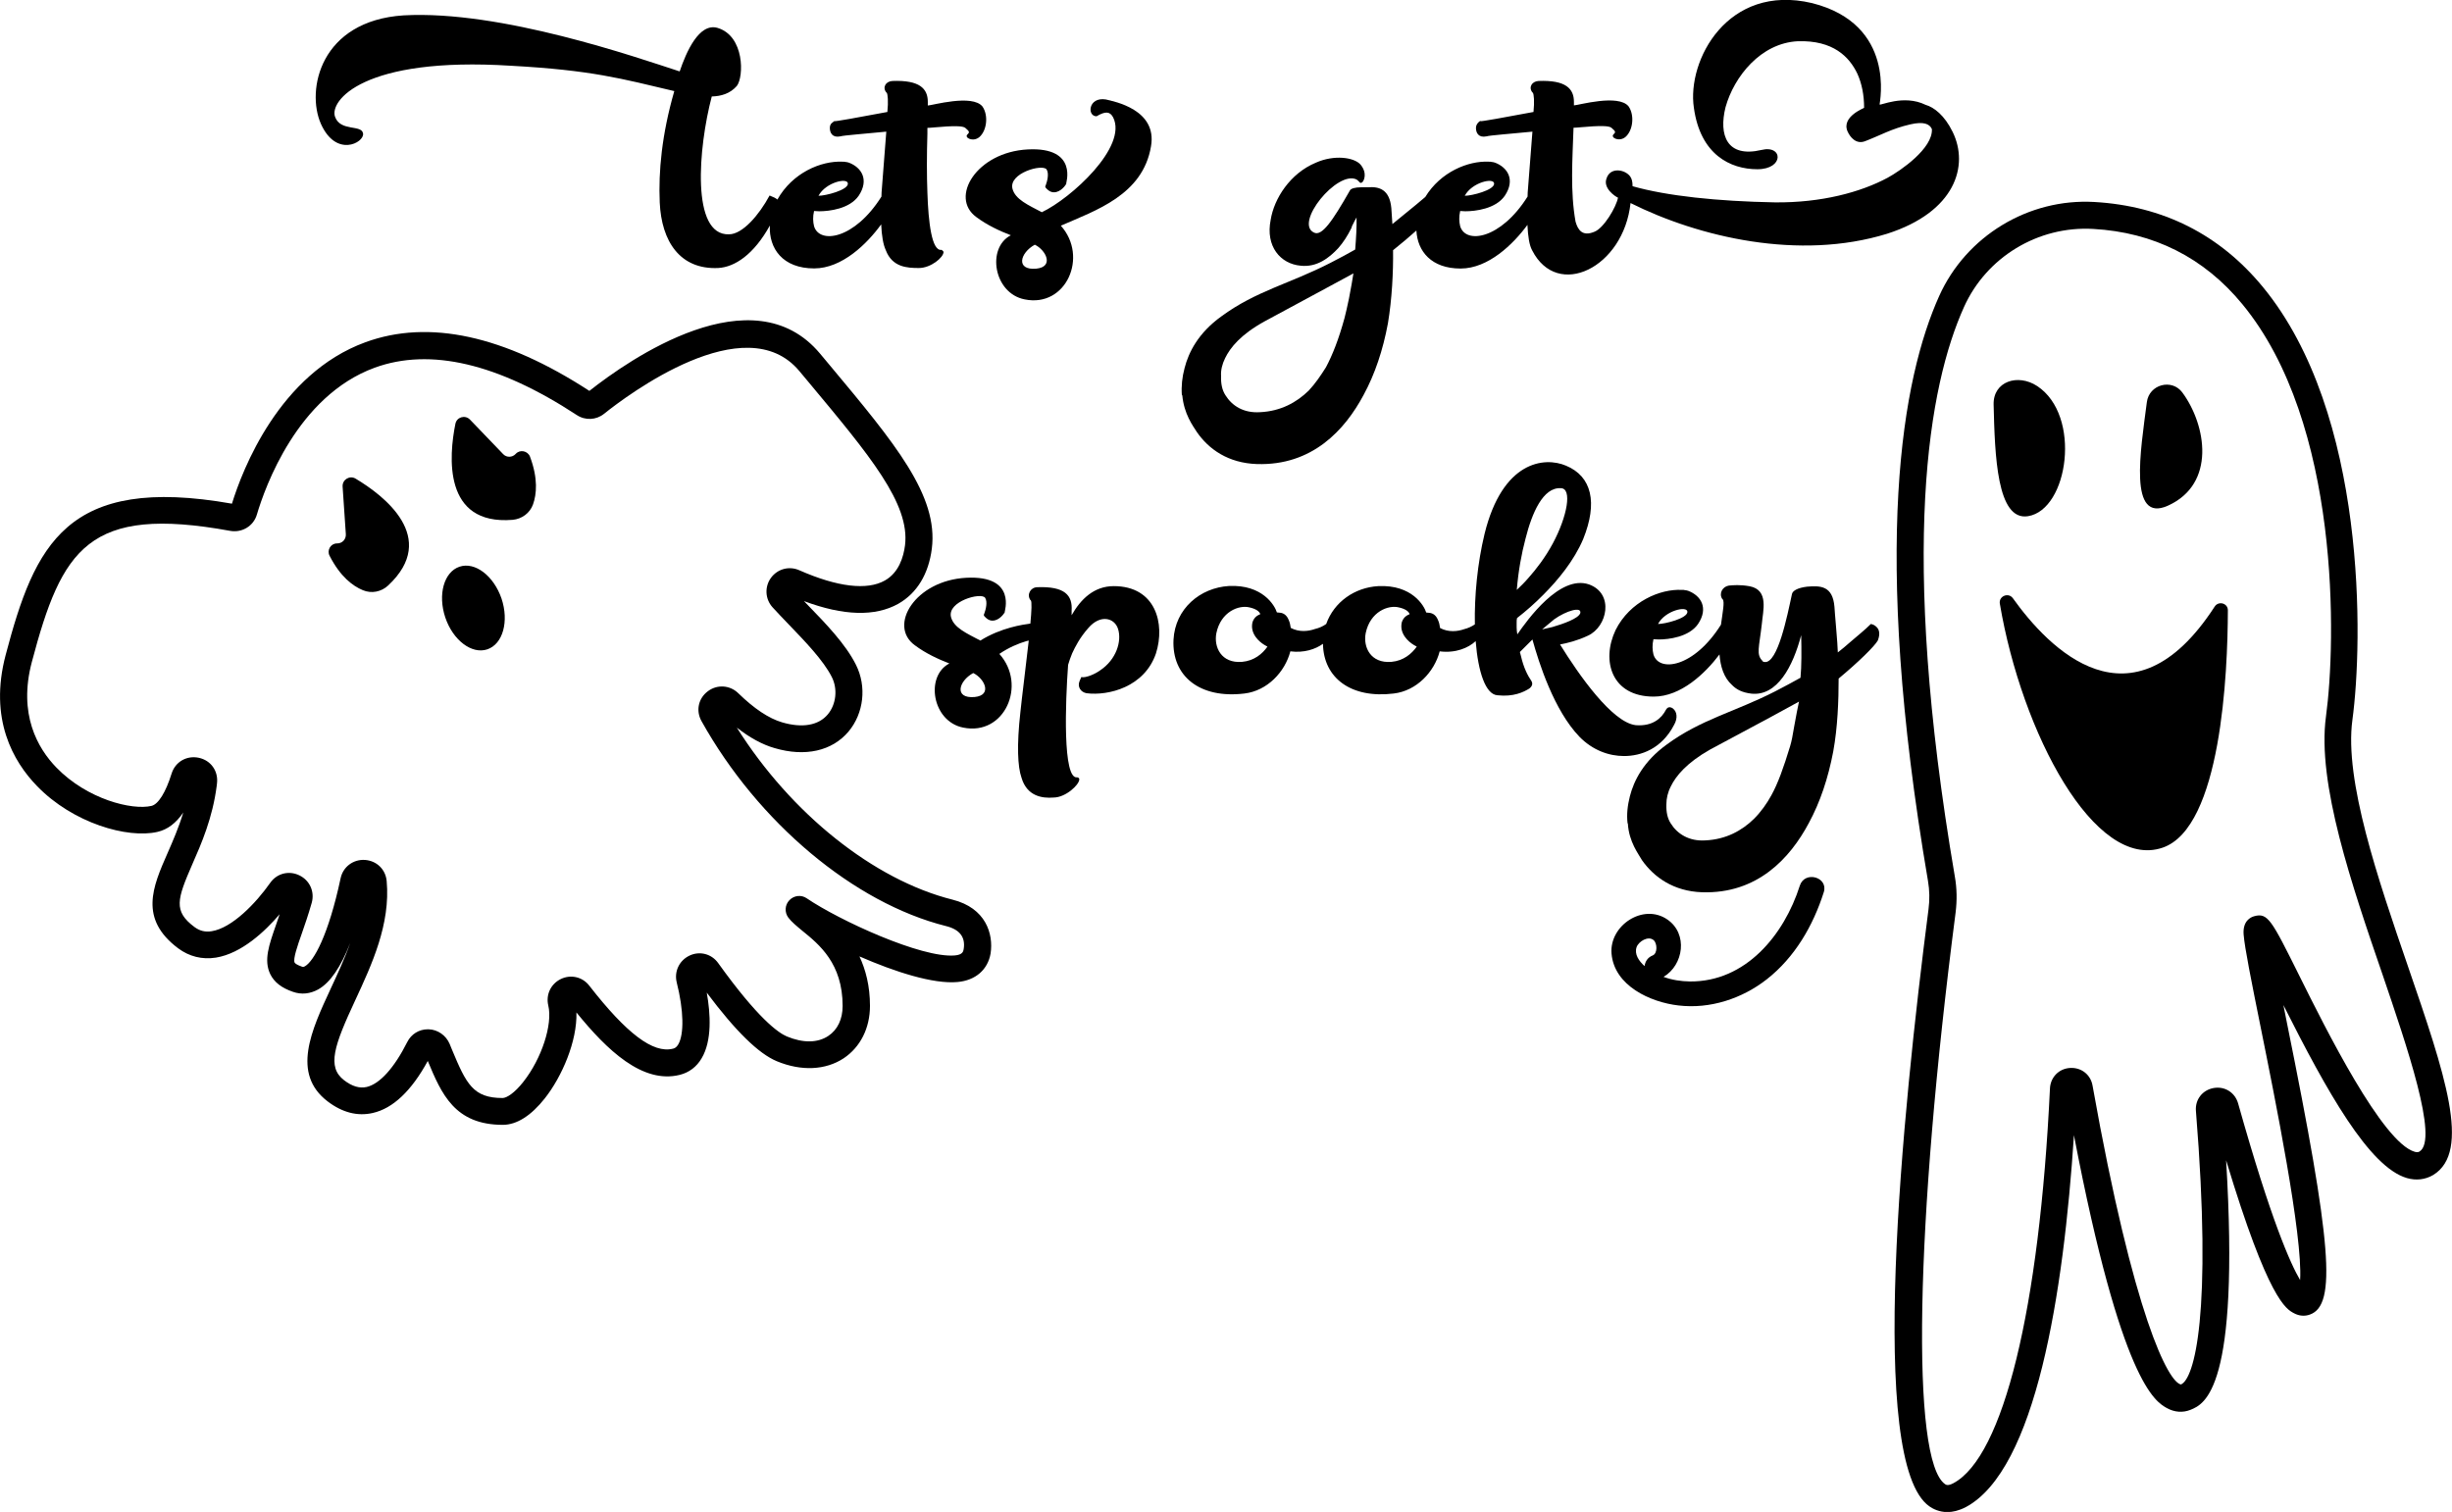
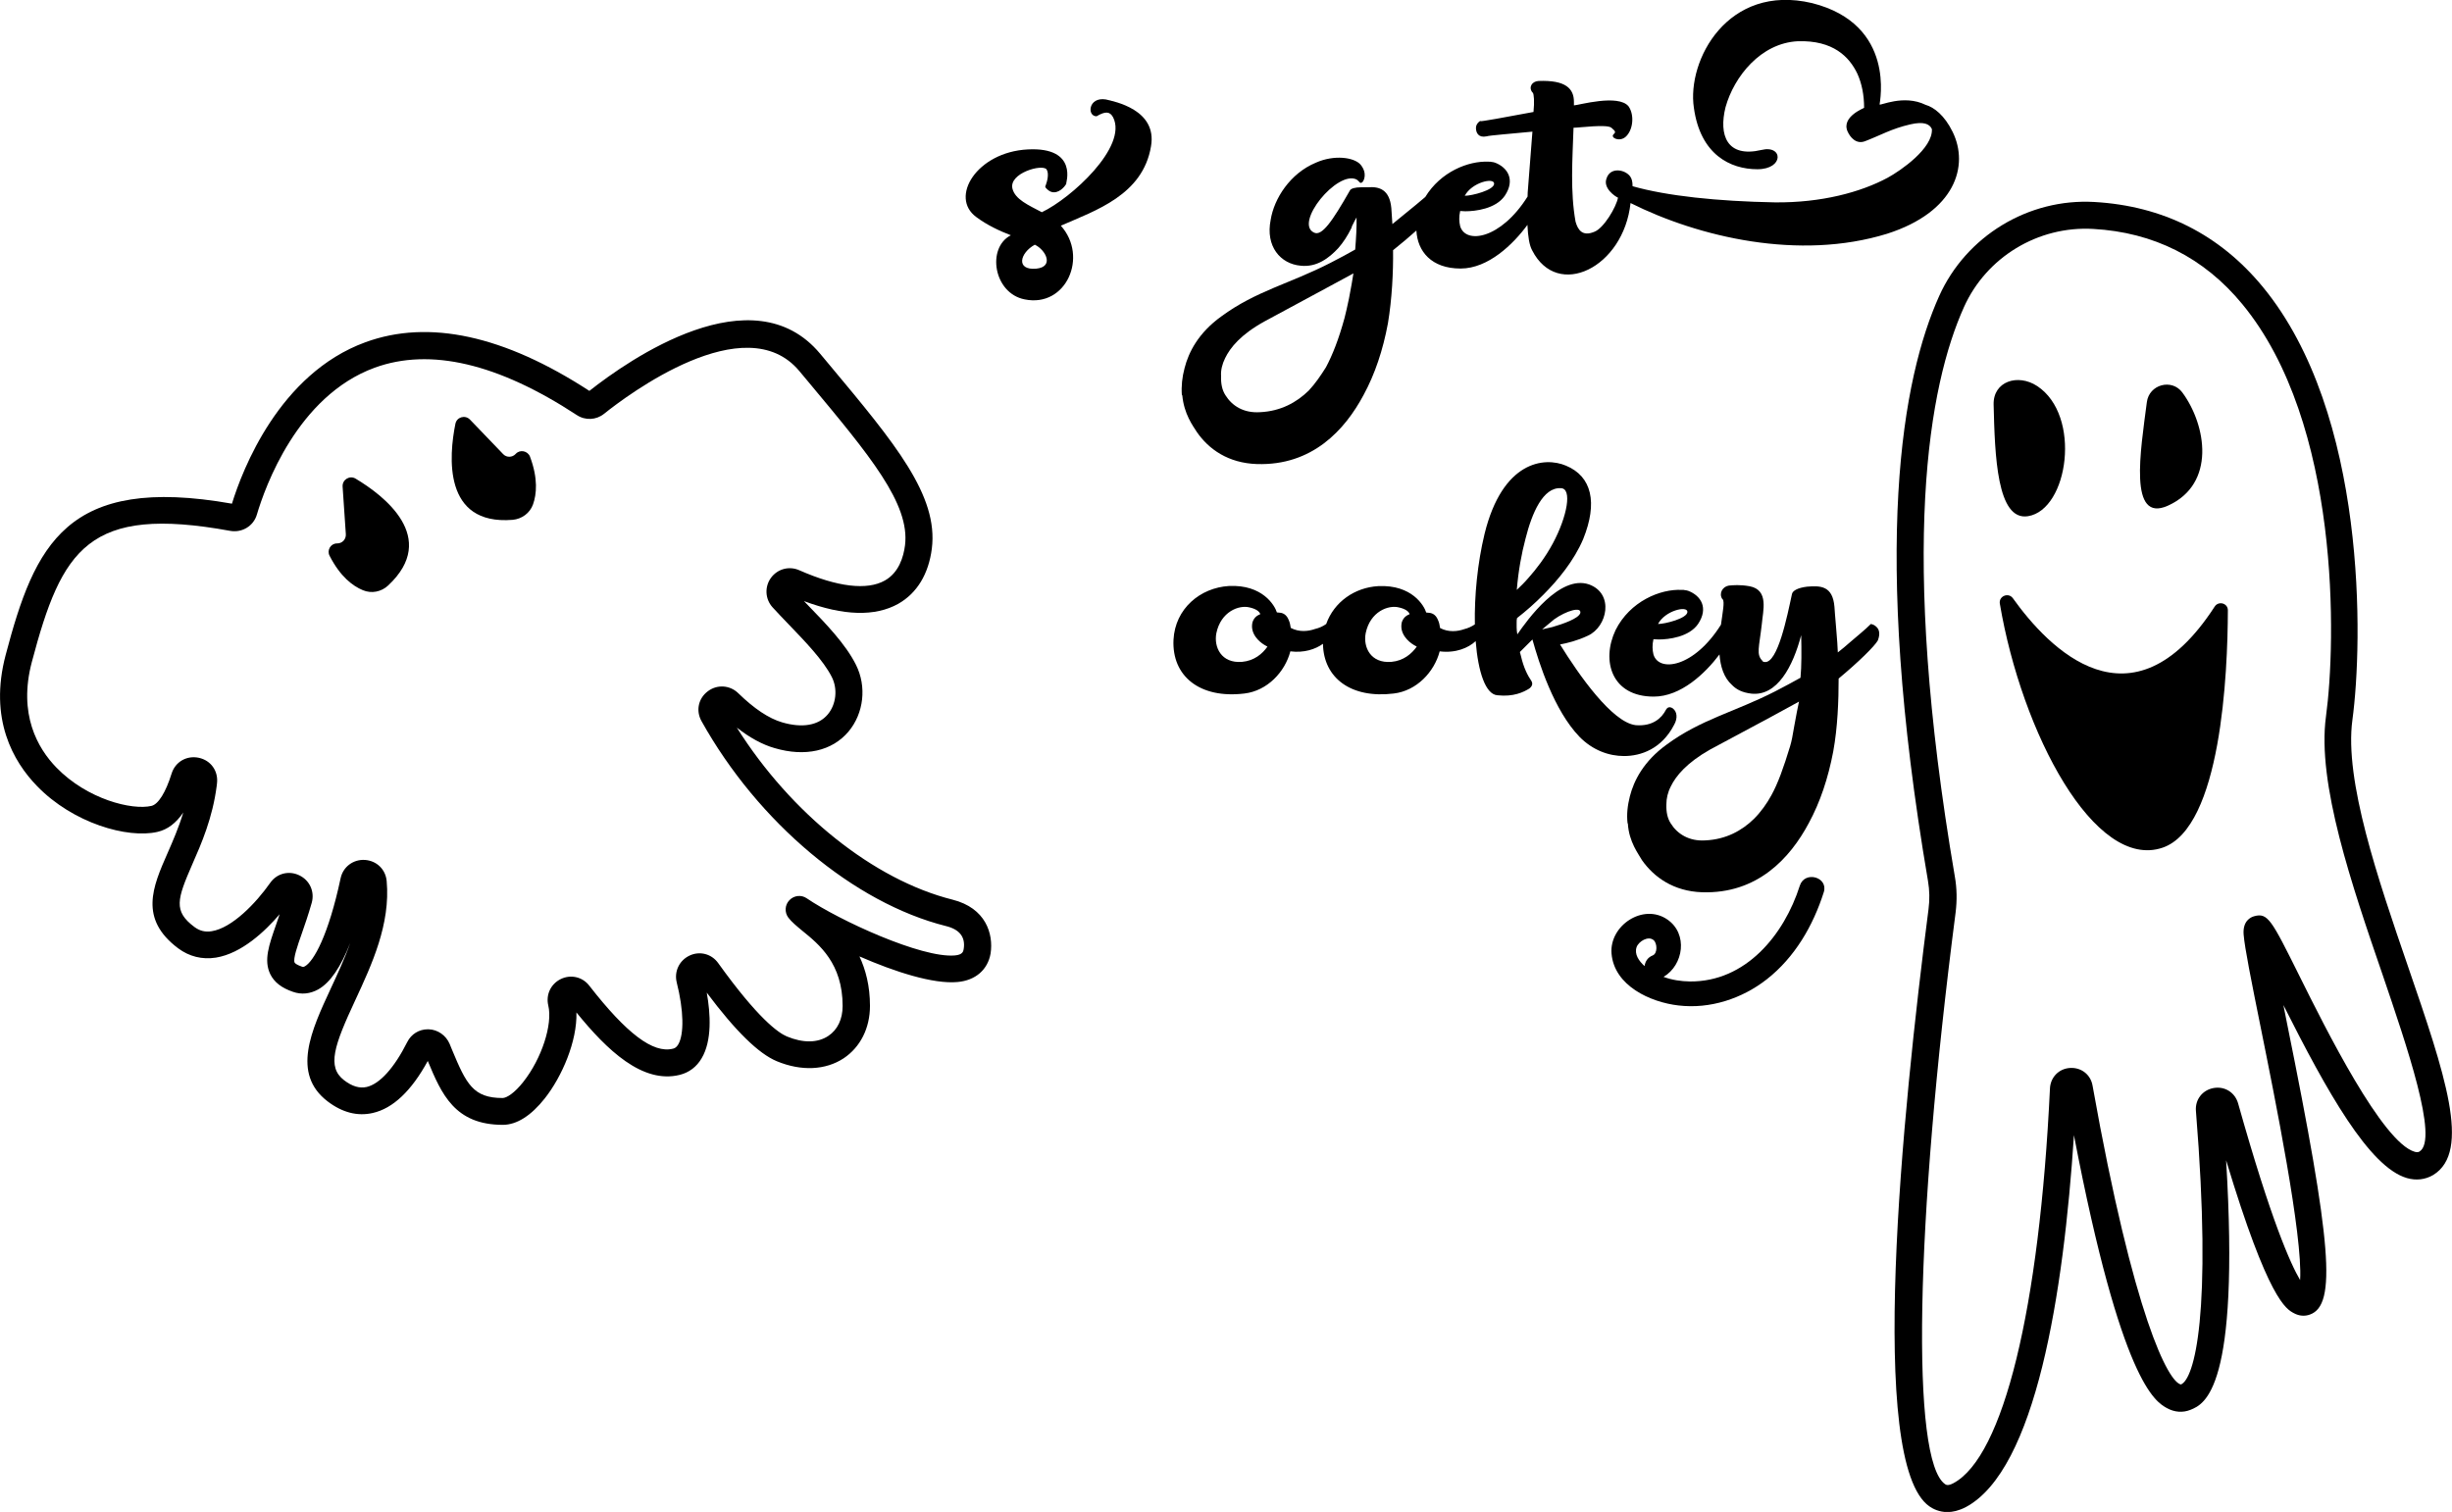
<svg xmlns="http://www.w3.org/2000/svg" version="1.1" x="0px" y="0px" viewBox="0 0 181.93 112.21" style="enable-background:new 0 0 181.93 112.21;" xml:space="preserve">
  <style type="text/css">
	.st0{fill:#FFFC78;}
	.st1{fill:#FCFCFC;}
	.st2{fill:#FF6C8C;}
	.st3{fill:#050102;}
	.st4{fill:#FF5E00;}
	.st5{fill:#763682;}
	.st6{fill:#97C221;}
	.st7{fill:#FBC028;}
	.st8{fill:#2D2D2D;}
	.st9{fill:#FFA015;}
	.st10{fill:#020202;}
	.st11{fill:#FF9E03;}
	.st12{fill:#FFAC1B;}
	.st13{fill:#070707;}
	.st14{fill:#16181B;}
	.st15{fill:#606060;}
	.st16{fill:#4F3B6D;}
	.st17{fill:#1D1B26;}
	.st18{fill:#FF00E1;}
	.st19{fill:#F29100;}
	.st20{fill:#EE7A00;}
</style>
  <g id="Направляющие_для_монтажной_области">
</g>
  <g id="Слой_1">
    <g>
      <path d="M70.68,66.77c-5.86-1.47-12-6.4-16.01-12.77c0.96,0.75,1.89,1.26,2.8,1.52c2.27,0.67,4.27,0.22,5.49-1.23    c1.13-1.35,1.36-3.34,0.55-4.95c-0.76-1.53-2.25-3.07-3.57-4.43c-0.1-0.1-0.2-0.2-0.29-0.3c2.94,1.1,5.29,1.16,7,0.2    c1.39-0.79,2.25-2.21,2.49-4.1c0.49-3.94-2.72-7.79-7.58-13.61l-0.71-0.85c-4.99-5.98-14.17,0.43-17.12,2.76    c-6.33-4.12-11.92-5.33-16.62-3.61c-6.4,2.34-9.13,9.48-9.9,11.98C4.92,35.21,2.58,40.43,0.42,48.61    c-1.26,4.76,0.57,7.92,2.33,9.73c2.67,2.76,6.72,3.91,8.93,3.4c0.75-0.17,1.38-0.65,1.92-1.44c-0.34,1.12-0.77,2.11-1.17,3.02    c-1.1,2.5-2.13,4.87,0.79,7.06c0.82,0.61,1.78,0.85,2.8,0.69c1.92-0.31,3.66-1.97,4.73-3.22c-0.09,0.27-0.18,0.52-0.26,0.76    c-0.54,1.54-0.93,2.66-0.44,3.68c0.29,0.6,0.84,1.03,1.69,1.32c0.63,0.22,1.27,0.15,1.87-0.18c0.89-0.5,1.68-1.66,2.38-3.46    c-0.41,1.17-0.95,2.32-1.45,3.4c-1.44,3.1-2.93,6.31-0.23,8.37c1.09,0.83,2.22,1.12,3.35,0.86c1.5-0.34,2.87-1.64,4.08-3.86    c1.02,2.45,2,4.74,5.57,4.74c1.03,0,2.1-0.68,3.11-1.96c1.28-1.62,2.41-4.24,2.35-6.38c2.27,2.8,4.91,5.32,7.67,4.63    c0.68-0.17,1.25-0.59,1.62-1.23c0.78-1.31,0.66-3.31,0.38-4.87c2.14,2.86,3.85,4.53,5.2,5.09c1.81,0.75,3.61,0.67,4.96-0.22    c1.24-0.83,1.95-2.24,1.95-3.89c0-1.48-0.32-2.68-0.78-3.67c2.61,1.14,5.48,2.07,7.28,1.9c1.33-0.12,2.24-0.91,2.45-2.12    C73.72,69.3,73.14,67.39,70.68,66.77z M59.86,66.67c-0.4-0.28-0.95-0.22-1.29,0.14c-0.34,0.35-0.37,0.9-0.08,1.29    c0.25,0.33,0.62,0.63,1.04,0.98c1.26,1.02,2.99,2.43,2.99,5.58c0,0.98-0.38,1.77-1.06,2.22c-0.79,0.53-1.88,0.54-3.08,0.04    c-0.64-0.27-2.14-1.33-5.09-5.44c-0.49-0.69-1.37-0.92-2.13-0.56c-0.76,0.36-1.15,1.18-0.95,1.99c0.52,2.05,0.56,3.85,0.11,4.61    c-0.13,0.22-0.27,0.28-0.39,0.31c-1.47,0.37-3.44-1.12-6.21-4.68c-0.5-0.65-1.37-0.85-2.11-0.49c-0.74,0.36-1.12,1.16-0.93,1.96    c0.34,1.4-0.49,3.95-1.85,5.67c-0.65,0.83-1.24,1.2-1.54,1.2c-2.18,0-2.69-1.03-3.75-3.58l-0.18-0.44    c-0.27-0.63-0.88-1.06-1.56-1.08c-0.02,0-0.04,0-0.06,0c-0.65,0-1.23,0.36-1.52,0.94c-0.97,1.93-2.04,3.11-3.01,3.34    c-0.53,0.12-1.08-0.04-1.68-0.5c-1.29-0.99-0.74-2.57,0.83-5.94c1.23-2.65,2.62-5.65,2.33-8.84c-0.08-0.87-0.74-1.51-1.62-1.57    c-0.86-0.05-1.62,0.51-1.8,1.37c-0.9,4.22-1.99,6.15-2.64,6.52c-0.12,0.07-0.17,0.05-0.23,0.03c-0.35-0.12-0.51-0.24-0.54-0.3    c-0.13-0.27,0.22-1.27,0.53-2.15c0.23-0.66,0.49-1.41,0.74-2.29c0.23-0.83-0.15-1.67-0.93-2.04c-0.77-0.37-1.66-0.14-2.15,0.56    c-1.06,1.51-2.83,3.35-4.34,3.59c-0.48,0.08-0.89-0.02-1.28-0.31c-1.58-1.18-1.29-2.06-0.16-4.66c0.67-1.52,1.5-3.42,1.81-5.82    c0,0,0.02-0.18,0.02-0.18c0.11-0.91-0.45-1.71-1.35-1.9c-0.9-0.19-1.75,0.3-2.02,1.18c-0.43,1.38-0.98,2.27-1.49,2.39    c-1.44,0.34-4.77-0.49-7.05-2.84c-1.4-1.44-2.85-3.97-1.83-7.83c2.23-8.42,4.19-11.66,14.73-9.74c0.88,0.15,1.72-0.36,1.97-1.21    c0.6-2.03,3-8.8,8.74-10.9c4.11-1.5,9.15-0.32,14.99,3.51c0.63,0.42,1.45,0.38,2.03-0.09c1.71-1.37,10.48-7.98,14.49-3.17    l0.71,0.85c4.52,5.42,7.51,9,7.13,12.08c-0.11,0.86-0.45,2.02-1.49,2.61c-1.32,0.75-3.52,0.49-6.36-0.76    c-0.75-0.33-1.61-0.1-2.1,0.57c-0.48,0.67-0.43,1.57,0.12,2.18c0.36,0.4,0.76,0.81,1.18,1.25c1.21,1.26,2.59,2.68,3.22,3.93    c0.45,0.89,0.32,2.03-0.3,2.77c-0.69,0.82-1.89,1.03-3.39,0.59c-0.99-0.29-2.08-1.02-3.25-2.16c-0.62-0.61-1.58-0.67-2.27-0.14    c-0.7,0.53-0.89,1.44-0.46,2.21c4.2,7.53,11.32,13.5,18.14,15.21c1.02,0.25,1.46,0.83,1.31,1.72c-0.03,0.16-0.07,0.41-0.66,0.46    C68.37,71.12,62.24,68.29,59.86,66.67z" />
-       <path d="M34.09,42.06c-1.15,0.39-1.62,2.07-1.05,3.77c0.57,1.69,1.97,2.75,3.12,2.36c1.15-0.39,1.62-2.07,1.05-3.77    C36.63,42.73,35.24,41.67,34.09,42.06z" />
      <path d="M26.38,35.52c-0.44-0.26-0.99,0.08-0.96,0.59l0.24,3.54c0.02,0.37-0.26,0.68-0.64,0.68l-0.02,0    c-0.46,0-0.76,0.5-0.55,0.91c0.8,1.57,1.74,2.26,2.47,2.56c0.64,0.27,1.37,0.13,1.88-0.35C32.6,39.9,28.46,36.76,26.38,35.52z" />
      <path d="M38.27,33.68l-0.01,0.01c-0.25,0.27-0.68,0.28-0.93,0.01l-2.46-2.56c-0.36-0.37-0.98-0.19-1.08,0.31    c-0.48,2.37-0.94,7.55,4.24,7.13c0.69-0.06,1.29-0.5,1.52-1.15c0.26-0.74,0.39-1.9-0.23-3.55C39.15,33.46,38.58,33.34,38.27,33.68    z" />
      <path d="M178.66,71.71c-2.22-6.46-4.73-13.79-4.12-18.28c0.78-5.75,1.11-22.72-6.65-32.14c-3.21-3.9-7.42-6.01-12.5-6.3    c-4.89-0.28-9.51,2.53-11.51,6.98c-2.72,6.06-5.08,18.51-0.83,43.41c0.12,0.7,0.13,1.4,0.04,2.09    c-1.96,15.18-4.56,41.12,0.07,44.33c0.27,0.19,0.73,0.42,1.33,0.42c0.39,0,0.84-0.1,1.35-0.36c5.22-2.77,7.27-15.88,8.04-27.61    c3.52,18.38,6.04,19.77,6.89,20.25c0.58,0.32,1.19,0.36,1.76,0.13c1.03-0.42,3.67-1.49,2.64-18.52    c3.13,10.37,4.45,11.05,5.05,11.36c0.38,0.2,0.79,0.23,1.17,0.09c1.98-0.71,1.63-5.19-1.73-21.76c-0.08-0.41-0.16-0.81-0.24-1.21    c3.23,6.42,6.36,12.02,9.16,12.84c0.69,0.2,1.37,0.12,1.96-0.23C183.38,85.46,181.4,79.69,178.66,71.71z M179.52,85.46    c-0.07,0.04-0.16,0.08-0.36,0.02c-2.4-0.7-6.58-9.08-8.58-13.11c-2.05-4.12-2.32-4.65-3.33-4.37c-0.26,0.07-0.86,0.35-0.78,1.36    c0.08,1,0.57,3.43,1.25,6.81c1.06,5.25,3.15,15.58,2.94,18.83c-0.7-1.18-2.15-4.4-4.6-13.11c-0.23-0.81-0.99-1.29-1.82-1.14    c-0.83,0.15-1.38,0.86-1.31,1.7c1.23,15.16-0.13,19.89-1.11,20.3c-0.93-0.16-3.5-5-6.56-22.18c-0.14-0.81-0.83-1.36-1.67-1.31    c-0.83,0.05-1.45,0.69-1.49,1.52c-0.78,16.38-3.46,27.33-7.17,29.3c-0.4,0.21-0.53,0.12-0.61,0.07    c-2.54-1.76-2.23-19.21,0.78-42.43c0.11-0.89,0.1-1.79-0.06-2.68c-4.16-24.4-1.93-36.45,0.68-42.25c1.66-3.7,5.49-6.03,9.58-5.8    c4.5,0.25,8.23,2.13,11.07,5.58c7.31,8.86,6.96,25.09,6.21,30.6c-0.68,4.96,1.92,12.53,4.21,19.2    C178.54,77.52,180.97,84.58,179.52,85.46z" />
      <path d="M164.32,45.02c-6.18,9.53-12.35,3.05-14.97-0.62c-0.33-0.46-1.06-0.16-0.97,0.4c1.63,9.63,7.05,19.83,12.08,18.11    c4.35-1.49,4.83-12.99,4.84-17.61C165.31,44.77,164.61,44.57,164.32,45.02z" />
      <path d="M150.47,38.31c3-0.48,4-7.48,0.68-9.66c-1.43-0.94-3.27-0.35-3.23,1.37C148.01,33.78,148.16,38.68,150.47,38.31z" />
      <path d="M160.85,37.53c3.59-1.62,2.85-5.98,1.08-8.39c-0.78-1.07-2.47-0.61-2.64,0.7C158.82,33.47,157.91,38.85,160.85,37.53z" />
      <path d="M133.54,65.73c-1.16,3.65-4.01,7.15-8.16,7.11c-0.66-0.01-1.33-0.11-1.95-0.34c1.49-0.88,1.83-3.2,0.28-4.26    c-1.79-1.23-4.31,0.45-4.14,2.53c0.2,2.39,2.88,3.61,4.96,3.85c2.34,0.28,4.72-0.5,6.56-1.94c2.08-1.63,3.44-3.98,4.23-6.47    C135.67,65.09,133.9,64.6,133.54,65.73z M121.43,70.29c0.15-0.42,0.87-0.87,1.27-0.51c0.26,0.23,0.3,0.98-0.08,1.13    c-0.38,0.15-0.55,0.46-0.6,0.79C121.6,71.32,121.25,70.82,121.43,70.29z" />
-       <path d="M26.94,9.92c-0.08-0.7-1.68-0.13-2.08-1.25c-0.43-1.15,2.03-4.49,13.06-3.79c5.99,0.33,8.17,0.95,12.11,1.88    c-0.93,3.23-1.18,5.97-1.08,8.27c0.13,2.88,1.5,4.99,4.34,4.86c1.23-0.07,2.64-1,3.83-3.15c-0.08,1.7,0.95,3.18,3.29,3.18    c2.07,0,3.93-1.83,4.97-3.27c0.04,0.86,0.15,1.5,0.34,1.91c0.48,1.28,1.6,1.33,2.46,1.33c0.88,0,1.83-0.78,1.83-1.2    c-0.02-0.05-0.08-0.1-0.15-0.15c-0.73,0.13-0.98-2.06-1.05-4.24c-0.05-1.28-0.05-2.76,0-4.39V9.49c0.45,0,2.46-0.28,2.81,0    c0.33,0.28,0.33,0.33,0.15,0.5c-0.23,0.23,0.43,0.58,0.9,0.18c0.55-0.48,0.68-1.6,0.23-2.26c-0.75-0.95-3.76-0.08-4.06-0.08V7.56    c0-0.98-0.6-1.63-2.63-1.55c-0.5,0.03-0.75,0.48-0.45,0.85l0.03,0.02c0.08,0.1,0.13,0.65,0.05,1.43c-2.13,0.4-3.94,0.73-3.94,0.68    l-0.13,0.1c-0.13,0.08-0.2,0.23-0.2,0.4c0,0.38,0.2,0.75,0.78,0.63c0.28-0.08,1.7-0.18,3.41-0.35l-0.35,4.51    c-0.01,0.11-0.01,0.2-0.01,0.31c-2,3.18-4.6,3.54-5,2.2c-0.08-0.33-0.1-0.7,0-1.13l0.38,0.02c0.75,0,2.26-0.18,2.93-1.15    c0.8-1.2,0.2-2.11-0.73-2.46c-0.1-0.03-0.18-0.05-0.25-0.05C62.69,12,62.61,12,62.49,12c-1.56-0.07-3.69,0.81-4.81,2.81    c-0.11-0.1-0.29-0.19-0.58-0.3c-0.78,1.45-2.01,2.88-3.01,2.88c-2.83,0.1-2.28-6.42-1.28-10.23c0.68-0.02,1.35-0.2,1.86-0.78    c0.53-0.68,0.58-3.71-1.43-4.31c-1.38-0.4-2.33,1.81-2.81,3.23c-3.18-1.03-13.26-4.56-20.48-4.16c-6.19,0.4-7.25,5.54-6.14,8.05    C24.94,11.72,27.02,10.59,26.94,9.92z M62.91,13.63c0,0.48-1.65,0.9-2.18,0.9C61.26,13.53,62.91,13.15,62.91,13.63z" />
      <path d="M72.44,16.11c0.8,0.6,1.73,1.03,2.56,1.35c-1.81,0.93-1.28,4.31,1.03,4.76c3.08,0.63,4.74-3.18,2.68-5.47    c2.58-1.13,6.09-2.28,6.69-5.89c0.48-2.73-2.73-3.33-3.36-3.48c-1.3-0.2-1.4,1.25-0.68,1.25c0.68-0.4,1-0.35,1.23,0.08    c1.1,2.18-3.13,6.02-5.29,7.04c-1-0.53-1.98-0.95-2.18-1.75c-0.28-1.15,2.21-1.85,2.53-1.43c0.2,0.3,0.05,0.88-0.05,1.15    l-0.05,0.13l0.05,0.1c0.15,0.15,0.38,0.4,0.78,0.3c0.5-0.13,0.8-0.7,0.73-0.63c-0.05,0.05,0.95-2.73-2.86-2.53    C72.46,11.29,70.43,14.65,72.44,16.11z M76.78,18.16c0.83,0.4,1.45,1.65,0.1,1.78C75.35,20.07,75.67,18.77,76.78,18.16z" />
      <path d="M144.88,9.79c-0.6-1.23-1.38-1.83-2.01-2.01c-1.63-0.8-3.41,0.1-3.41-0.03c0-0.15,1.25-5.94-5.01-7.52    c-6.27-1.48-9.3,4.26-8.77,7.77c0.48,3.48,2.71,4.56,4.71,4.56c2,0,1.91-1.83,0.3-1.43c-2.56,0.6-3.18-1.1-2.66-3.18    c0.63-2.26,2.61-4.76,5.37-4.89c2.61-0.08,3.81,1.15,4.41,2.41c0.33,0.73,0.5,1.58,0.5,2.53c0.08,0-1.71,0.63-1.23,1.75    c0.2,0.45,0.65,0.98,1.3,0.73c1.13-0.43,1.96-0.93,3.36-1.25c1-0.23,1.43-0.03,1.6,0.35c0.08,1.43-2.31,3.08-3.28,3.61    c-2.01,1.08-4.91,1.86-8.35,1.83c-4.31-0.08-8.05-0.48-10.58-1.2c0-0.33-0.05-0.55-0.18-0.73c-0.4-0.53-1.48-0.7-1.75,0.15    c-0.28,0.73,0.65,1.35,0.85,1.43c-0.13,0.7-1.05,2.26-1.75,2.53c-0.9,0.38-1.23-0.15-1.4-0.75c-0.4-2.23-0.23-4.59-0.15-6.97    c0.45,0,2.46-0.28,2.81,0c0.33,0.28,0.33,0.33,0.15,0.5c-0.23,0.23,0.43,0.58,0.9,0.18c0.55-0.48,0.68-1.6,0.23-2.26    c-0.75-0.95-3.76-0.08-4.06-0.08V7.56c0-0.98-0.6-1.63-2.63-1.55c-0.5,0.03-0.75,0.48-0.45,0.85l0.03,0.02    c0.08,0.1,0.13,0.65,0.05,1.43c-2.13,0.4-3.94,0.73-3.94,0.68c0.08-0.08-0.33,0.13-0.33,0.5c0,0.38,0.2,0.75,0.78,0.63    c0.28-0.08,1.7-0.18,3.41-0.35l-0.35,4.51c0,0.11-0.01,0.21-0.01,0.31c-2,3.18-4.6,3.54-5,2.2c-0.08-0.33-0.1-0.7,0-1.13    l0.38,0.02c0.75,0,2.26-0.18,2.93-1.15c0.8-1.2,0.2-2.11-0.73-2.46c-0.1-0.03-0.18-0.05-0.25-0.05c-0.03-0.02-0.1-0.02-0.23-0.02    c-1.51-0.07-3.56,0.76-4.69,2.62l-0.69,0.58l-1.75,1.43l-0.08-1.2c-0.13-1.35-0.88-1.6-1.73-1.53h-0.5    c-0.43,0-0.78,0.08-0.85,0.25c-1.3,2.28-2.08,3.41-2.66,3.11c-1.48-0.7,1.73-4.64,3.16-3.94c0.1,0.08,0.17,0.13,0.2,0.18    c0.08,0.1,0.15,0.1,0.25,0c0.08-0.08,0.38-0.63-0.15-1.28c-0.48-0.55-1.96-0.75-3.31-0.15c-1.93,0.8-3.11,2.68-3.36,4.24    c-0.4,1.98,0.73,3.28,2.23,3.41c1.2,0.13,2.11-0.58,2.78-1.3c0.38-0.43,0.7-0.93,0.98-1.5c0.03-0.08,0.05-0.18,0.1-0.25    c0.08-0.18,0.18-0.35,0.28-0.53c0.02,0.68-0.03,1.48-0.1,2.38c-0.53,0.3-1.13,0.63-1.86,1c-2.98,1.53-5.52,2.08-8.07,3.96    c-1.71,1.23-2.43,2.66-2.73,3.84c-0.18,0.68-0.25,1.33-0.2,2.01h0.03c0.13,1.4,0.78,2.26,1.08,2.73c0.88,1.28,2.33,2.31,4.46,2.38    c4.09,0.13,6.52-2.51,7.92-5.14c0.83-1.53,1.43-3.31,1.8-5.31c0.3-1.81,0.4-3.79,0.38-5.42c0.65-0.52,1.24-1.02,1.73-1.46    c0.08,1.54,1.11,2.82,3.28,2.82c2.06,0,3.91-1.81,4.96-3.24c0.04,0.87,0.14,1.51,0.35,1.89c1.88,3.69,6.79,1.28,7.3-3.51    c5.06,2.53,12.51,4.29,19.03,2.28C145.08,15.73,146.11,12.3,144.88,9.79z M110.86,13.63c0,0.48-1.65,0.9-2.18,0.9    C109.21,13.53,110.86,13.15,110.86,13.63z M100.29,21.07l-0.2,1.08c-0.13,0.6-0.23,1.08-0.33,1.45c-0.43,1.58-0.9,2.76-1.38,3.66    c-0.38,0.6-0.78,1.2-1.28,1.73c-0.9,0.88-2.08,1.53-3.61,1.6c-1.23,0.08-2.08-0.48-2.56-1.25c-0.25-0.38-0.35-0.85-0.33-1.43    c-0.03-0.43,0.08-0.88,0.3-1.33c0.38-0.78,1.15-1.75,2.93-2.73l4.41-2.38l2.18-1.18L100.29,21.07z" />
-       <path d="M82.64,43.5c-1.48,0-2.46,0.98-3.13,2.16v-0.33c0.08-1.15-0.5-1.83-2.56-1.75c-0.5,0.02-0.78,0.55-0.5,0.95l0.03,0.02    c0.09,0.09,0.06,0.78-0.03,1.73c-0.53,0.07-2.18,0.3-3.71,1.26c-1-0.53-1.98-0.95-2.18-1.75c-0.28-1.15,2.21-1.85,2.53-1.43    c0.2,0.3,0.05,0.88-0.05,1.15l-0.05,0.13l0.05,0.1c0.15,0.15,0.38,0.4,0.78,0.3c0.5-0.13,0.8-0.7,0.73-0.63    c-0.05,0.05,0.95-2.73-2.86-2.53c-3.79,0.2-5.82,3.56-3.81,5.01c0.8,0.6,1.73,1.03,2.56,1.35c-1.81,0.93-1.28,4.31,1.03,4.76    c3.08,0.63,4.74-3.18,2.68-5.47c0.7-0.48,1.43-0.78,2.01-0.95c0.06-0.02,0.11-0.03,0.17-0.04c-0.21,1.9-0.51,4.21-0.62,5.31    c-0.28,2.48-0.2,4.06,0.08,4.86c0.4,1.38,1.53,1.55,2.38,1.48c0.9,0,1.91-0.95,1.91-1.35c0-0.08-0.05-0.13-0.15-0.15    c-1.1,0.2-0.88-5.64-0.68-8.35c0.08-0.28,0.18-0.55,0.3-0.85c0.23-0.5,0.58-1.18,1.2-1.88c0.9-1.05,1.96-0.75,2.21,0.08    c0.28,0.9-0.13,2.26-1.33,3.06c-0.38,0.28-1.08,0.58-1.4,0.5l-0.13,0.3c-0.18,0.43,0.1,0.83,0.53,0.9c1.6,0.2,4.29-0.45,5.14-2.96    C86.47,46.29,85.75,43.5,82.64,43.5z M72.31,51.73c-1.53,0.13-1.2-1.18-0.1-1.78C73.04,50.35,73.66,51.6,72.31,51.73z" />
      <path d="M124.22,53.78c0.28-0.5,0.2-0.98-0.1-1.2l-0.02-0.02c-0.23-0.13-0.38-0.08-0.5,0.13c-0.3,0.58-0.95,1.23-2.23,1.13    c-1.75-0.2-4.21-3.71-5.62-5.99c0.53-0.1,1.28-0.28,2.06-0.65c1.45-0.65,1.98-3.13,0.08-3.81c-2.16-0.73-4.56,2.63-5.31,3.71    c-0.03-0.18-0.05-0.35-0.05-0.5v-0.38c0-0.13,0-0.23,0.03-0.33c0.68-0.53,1.33-1.1,1.95-1.73c1.08-1.08,2.28-2.53,2.96-4.14    c1.08-2.68,0.65-4.64-1.28-5.44c-1.6-0.68-4.71-0.35-6.04,5.06c-0.53,2.19-0.76,4.62-0.72,6.72c-0.24,0.16-0.5,0.28-0.78,0.35    c-0.5,0.18-1.18,0.25-1.8-0.08c-0.03-0.23-0.08-0.43-0.15-0.58c-0.13-0.33-0.35-0.53-0.68-0.55c-0.08,0-0.13-0.02-0.2-0.02    c-0.15-0.5-1.05-2.08-3.56-1.96c-1.74,0.1-3.28,1.17-3.86,2.81c-0.25,0.18-0.53,0.3-0.83,0.37c-0.5,0.18-1.18,0.25-1.8-0.08    c-0.03-0.23-0.08-0.43-0.15-0.58c-0.13-0.33-0.35-0.53-0.68-0.55c-0.08,0-0.13-0.02-0.2-0.02c-0.15-0.5-1.05-2.08-3.56-1.96    c-2.13,0.13-3.99,1.68-4.11,3.99c-0.13,2.71,1.96,4.39,5.26,3.99c1.7-0.2,3.01-1.6,3.41-3.13c1.02,0.13,1.87-0.16,2.42-0.56    c0.04,2.53,2.07,4.08,5.25,3.69c1.7-0.2,3.01-1.6,3.41-3.13c1.19,0.15,2.14-0.26,2.67-0.76c0.18,2.3,0.74,3.97,1.62,4.02    c1.18,0.13,1.93-0.23,2.36-0.5c0.23-0.18,0.28-0.38,0.13-0.6c-0.23-0.33-0.55-0.93-0.75-1.81l-0.08-0.3l0.93-0.93    c0.48,1.73,1.6,5.26,3.49,7.22c0.98,1,2.18,1.43,3.31,1.43C121.74,56.11,123.29,55.59,124.22,53.78z M113.19,39.97    c0.48-1.91,1.3-3.81,2.61-3.74c0.88,0,0.48,2.11-0.58,4.09c-0.58,1.08-1.25,1.93-1.78,2.53c-0.3,0.35-0.6,0.65-0.9,0.93    C112.66,42.35,112.89,41.1,113.19,39.97z M92.16,49.12c-1.55,0.13-2.11-1.1-1.91-2.13c0.33-1.6,1.68-2.11,2.46-1.91    c0.45,0.1,0.73,0.28,0.8,0.5c-0.18,0.08-0.45,0.2-0.58,0.6c-0.2,0.85,0.5,1.45,0.88,1.68l0.23,0.13    C93.67,48.52,93.06,49.04,92.16,49.12z M103.24,49.12c-1.55,0.13-2.11-1.1-1.91-2.13c0.33-1.6,1.68-2.11,2.46-1.91    c0.45,0.1,0.73,0.28,0.8,0.5c-0.18,0.08-0.45,0.2-0.58,0.6c-0.2,0.85,0.5,1.45,0.88,1.68l0.23,0.13    C104.74,48.52,104.14,49.04,103.24,49.12z M114.42,46.71l0.9-0.75c0.88-0.63,2.06-0.98,1.93-0.45c-0.15,0.4-1.23,0.78-2.08,1.03    L114.42,46.71z" />
      <path d="M138.81,46.31c-0.23,0.23-0.48,0.45-0.75,0.68l-0.8,0.68c-0.28,0.25-0.58,0.5-0.9,0.75c0-0.53-0.25-3.18-0.25-3.38    c-0.13-1.58-1.05-1.58-2.03-1.5c-0.68,0.08-1.1,0.3-1.13,0.58c-0.33,1.53-1.05,5.16-2.03,5.01c-0.08,0-0.13-0.03-0.15-0.08    c-0.48-0.48-0.25-0.98-0.05-2.73c0.08-0.98,0.55-2.53-0.9-2.81c-0.73-0.13-1.23-0.08-1.55-0.05c-0.48,0.08-0.75,0.6-0.48,1    l0.03,0.02c0.15,0.18,0,0.93-0.13,1.88c-2,3.19-4.61,3.56-5.01,2.21c-0.08-0.33-0.1-0.7,0-1.13l0.38,0.02    c0.75,0,2.26-0.18,2.93-1.15c0.8-1.2,0.2-2.11-0.73-2.46c-0.1-0.03-0.18-0.05-0.25-0.05c-0.03-0.02-0.1-0.02-0.23-0.02    c-1.6-0.08-3.84,0.85-4.91,2.98c-1.08,2.28-0.3,4.94,2.83,4.94c2.01,0,3.81-1.71,4.88-3.13c0.07,0.88,0.31,1.72,0.94,2.28    c0.33,0.33,0.75,0.55,1.43,0.63c1.91,0.2,3.08-2.01,3.69-4.34c0.03,1.1,0.03,2.33-0.05,3.16c-0.53,0.3-1.15,0.63-1.86,1    c-2.98,1.53-5.52,2.08-8.07,3.96c-1.7,1.23-2.43,2.66-2.73,3.84c-0.17,0.68-0.25,1.33-0.17,2.01h0.02    c0.08,1.38,0.8,2.28,1.05,2.73c0.9,1.28,2.36,2.31,4.46,2.38c4.09,0.13,6.52-2.51,7.92-5.14c0.83-1.53,1.43-3.31,1.81-5.31    c0.33-1.81,0.4-3.79,0.4-5.41c1.48-1.23,2.68-2.41,2.91-2.83c0.2-0.53,0.08-0.83-0.1-1C139.11,46.41,138.98,46.34,138.81,46.31z     M125.2,45.41c0,0.48-1.65,0.9-2.18,0.9C123.54,45.31,125.2,44.93,125.2,45.41z M133.32,52.85l-0.2,1.08    c-0.1,0.63-0.2,1.13-0.3,1.45c-0.48,1.58-0.9,2.76-1.4,3.66c-0.33,0.6-0.75,1.2-1.28,1.73c-0.9,0.88-2.08,1.53-3.61,1.6    c-1.2,0.08-2.08-0.48-2.56-1.25c-0.25-0.38-0.35-0.85-0.33-1.43c0-0.43,0.1-0.88,0.33-1.33c0.38-0.78,1.18-1.75,2.91-2.73    l4.44-2.38l2.16-1.18L133.32,52.85z" />
    </g>
  </g>
</svg>